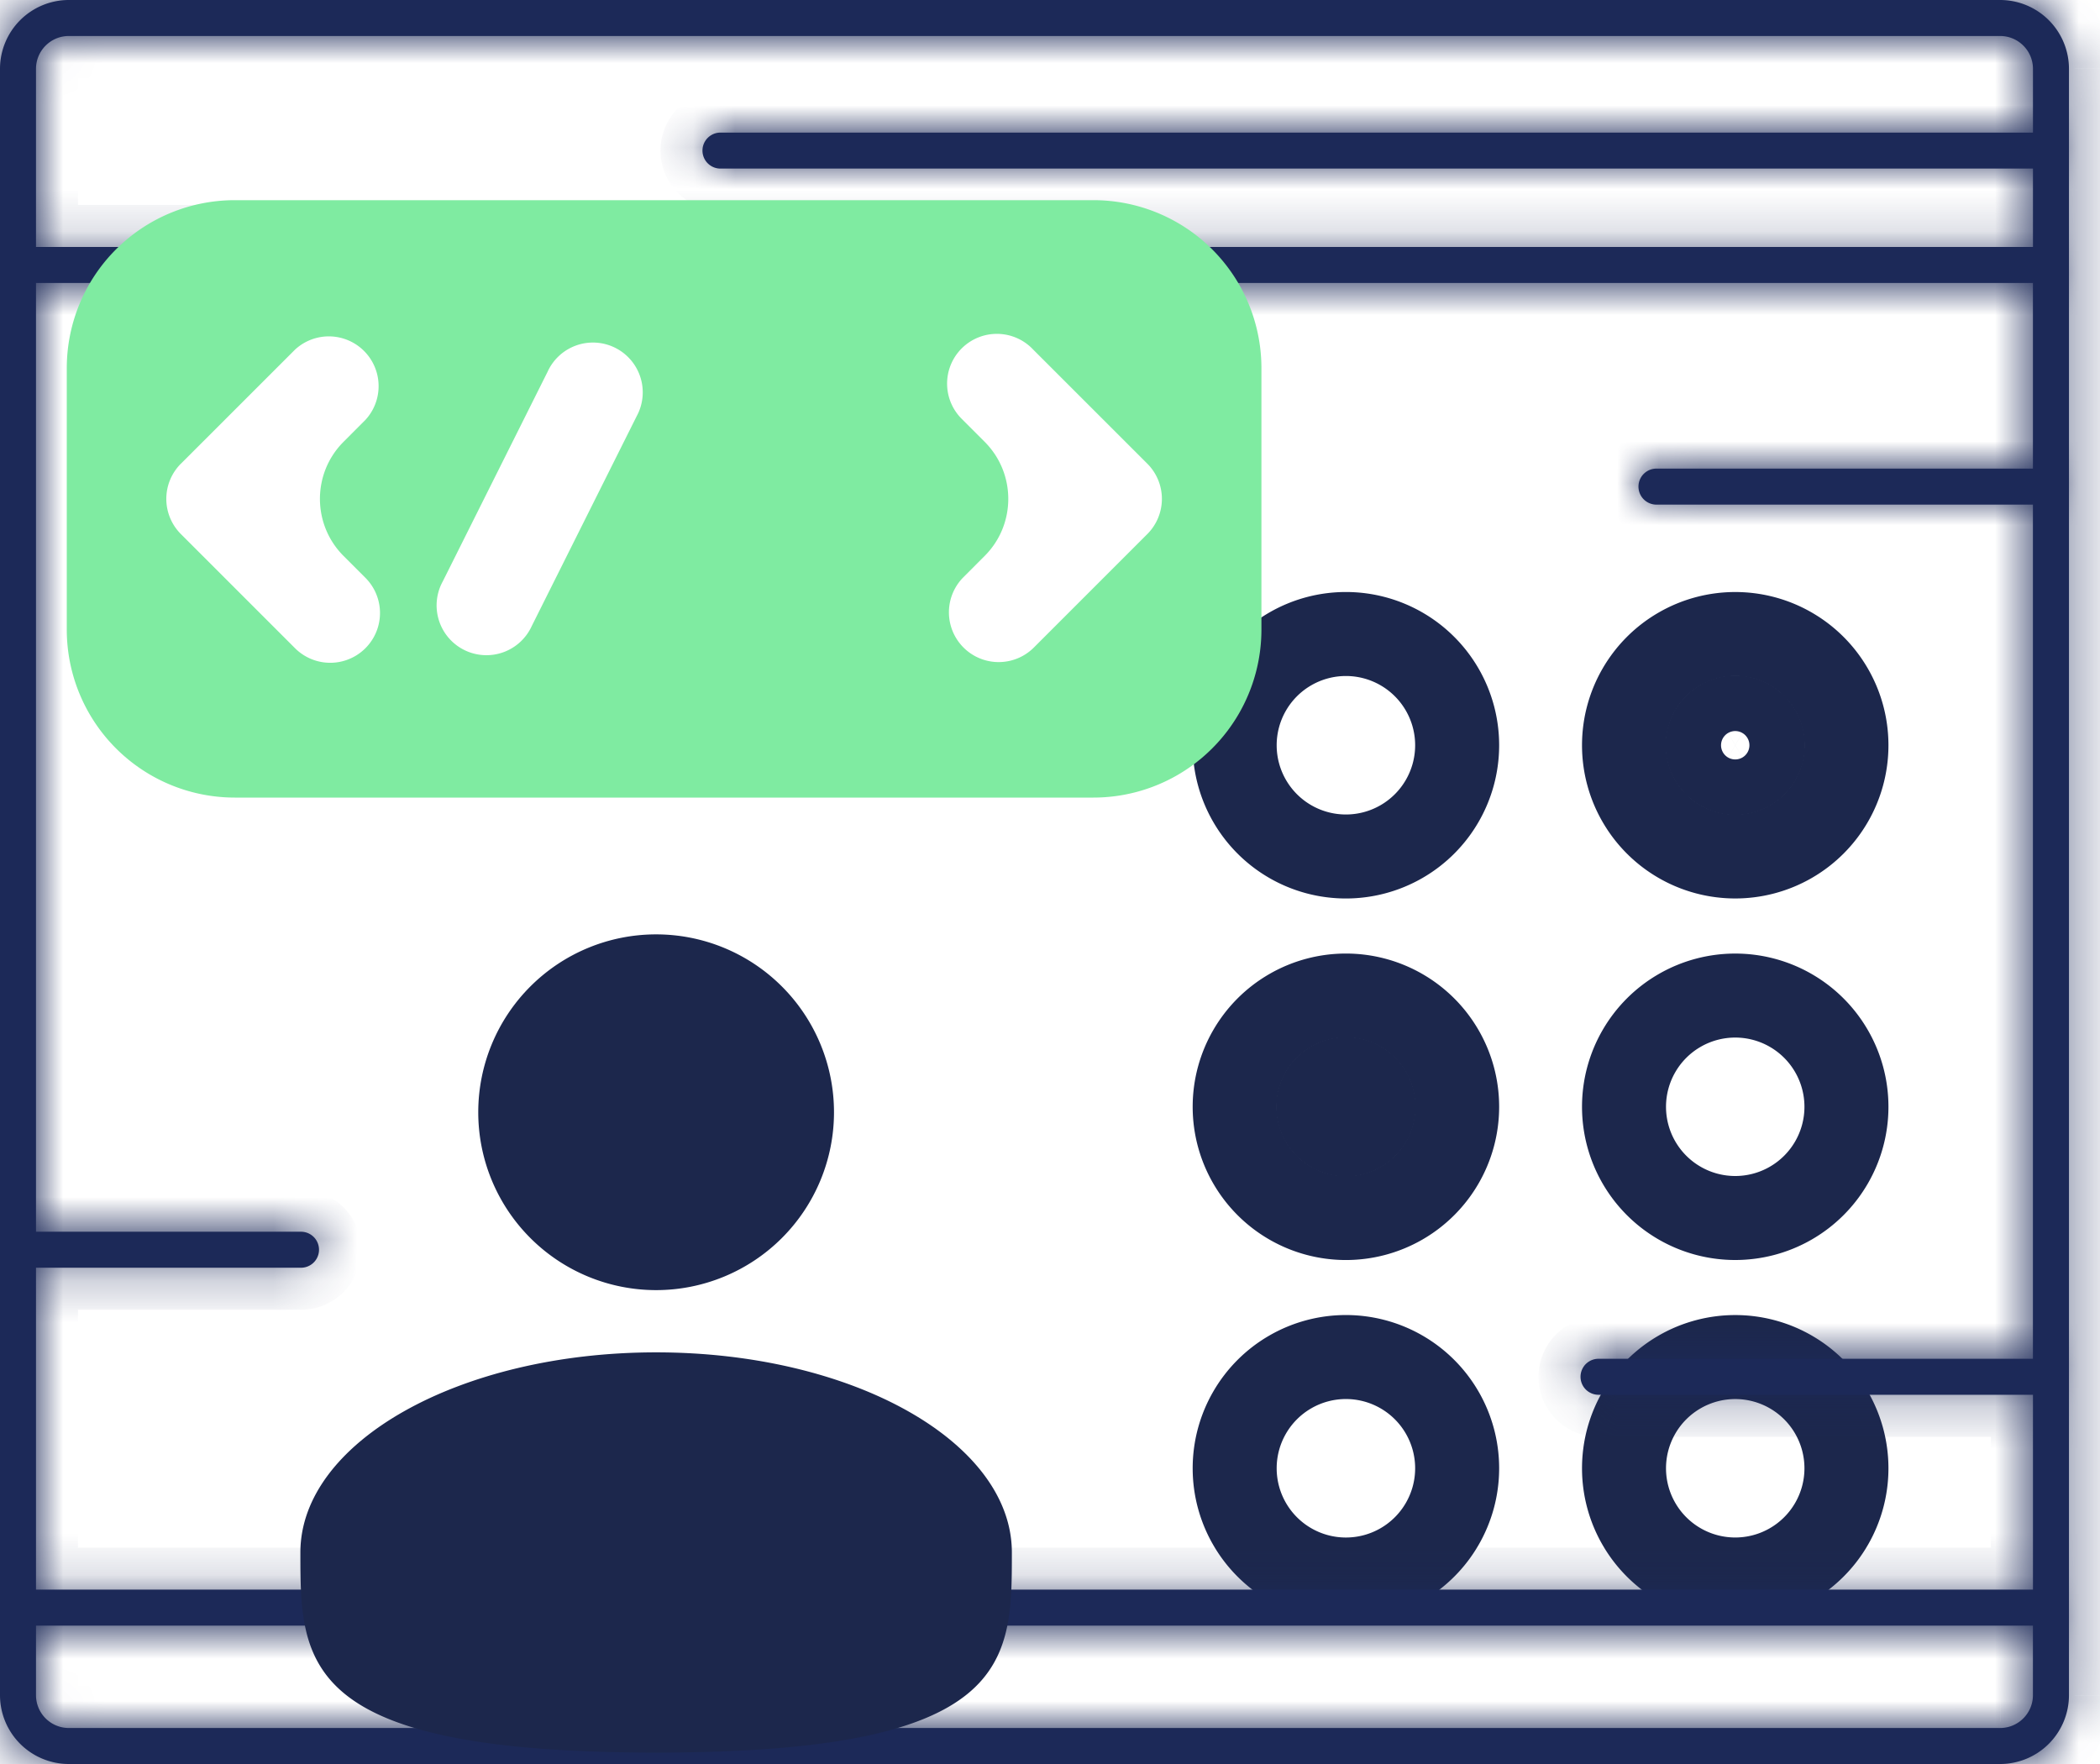
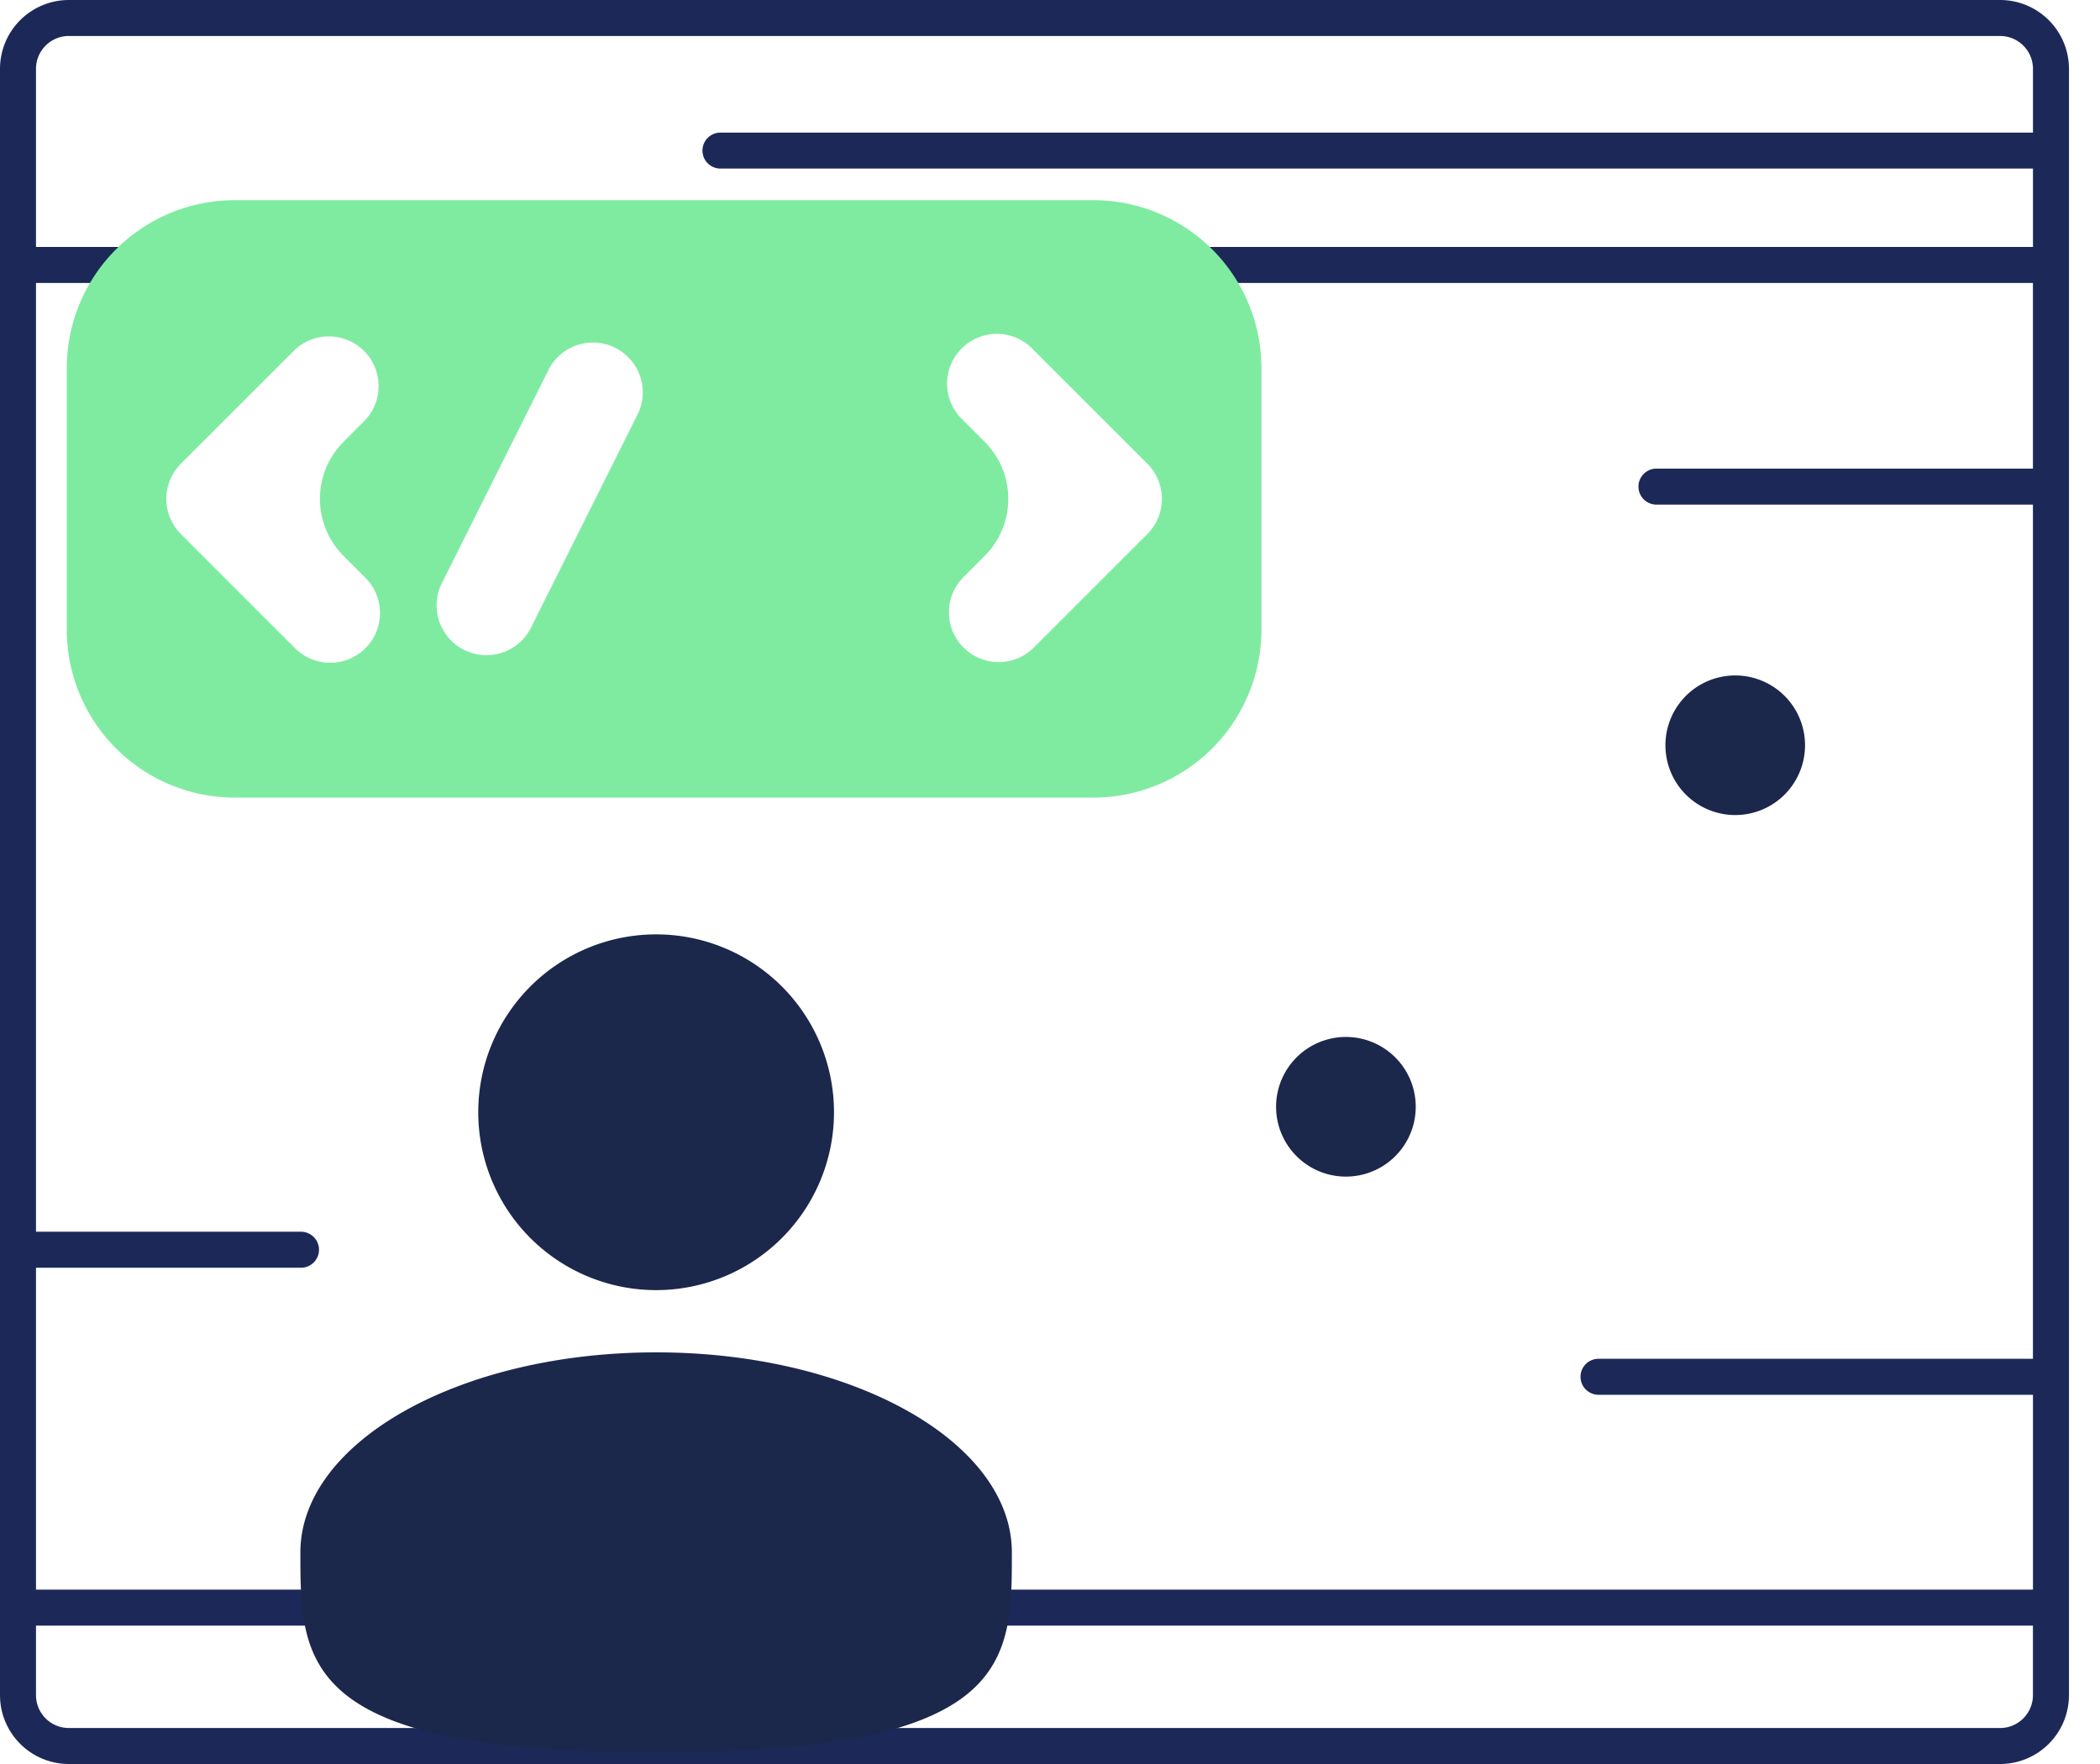
<svg xmlns="http://www.w3.org/2000/svg" width="50" height="42" fill="none">
-   <path d="M29.397 26.352a2.648 2.648 0 115.297 0 2.648 2.648 0 01-5.297 0zm9.27 0a2.648 2.648 0 115.296 0 2.648 2.648 0 01-5.296 0zm-9.27 8.607a2.648 2.648 0 115.297 0 2.648 2.648 0 01-5.297 0zm9.27 0a2.648 2.648 0 115.296 0 2.648 2.648 0 01-5.296 0zm-9.27-17.215a2.648 2.648 0 115.297 0 2.648 2.648 0 01-5.297 0zm9.27 0a2.648 2.648 0 115.296 0 2.648 2.648 0 01-5.296 0z" stroke="#1C274C" stroke-width="2" stroke-linecap="round" stroke-linejoin="round" />
-   <path d="M41.977 17.744a.662.662 0 11-1.324 0 .662.662 0 011.324 0zm-9.269 8.608a.662.662 0 11-1.325 0 .662.662 0 011.325 0z" stroke="#1C274C" stroke-width="2" stroke-linecap="round" stroke-linejoin="round" />
+   <path d="M41.977 17.744a.662.662 0 11-1.324 0 .662.662 0 011.324 0m-9.269 8.608a.662.662 0 11-1.325 0 .662.662 0 011.325 0z" stroke="#1C274C" stroke-width="2" stroke-linecap="round" stroke-linejoin="round" />
  <mask id="a" fill="#fff">
-     <path d="M47.622 0H1.639A1.64 1.64 0 000 1.639V40.36A1.64 1.64 0 001.639 42h45.983a1.64 1.64 0 001.639-1.639V1.64A1.64 1.64 0 0047.62 0zM.857 30.184h6.31a.428.428 0 100-.857H.857V6.737h47.546v4.42H39.44a.428.428 0 100 .858h8.963v20.337H38.06a.428.428 0 100 .857h10.344v4.639H.857v-7.664zM1.64.857h45.983c.43 0 .781.35.781.782v1.518h-31.25a.428.428 0 100 .857h31.25V5.88H.857V1.639c0-.431.35-.782.782-.782zm45.983 40.286H1.639a.782.782 0 01-.782-.782v-1.656h47.546v1.656c0 .431-.35.782-.781.782z" />
-   </mask>
+     </mask>
  <path d="M47.622 0H1.639A1.64 1.64 0 000 1.639V40.36A1.64 1.64 0 001.639 42h45.983a1.64 1.64 0 001.639-1.639V1.64A1.64 1.64 0 0047.62 0zM.857 30.184h6.31a.428.428 0 100-.857H.857V6.737h47.546v4.42H39.44a.428.428 0 100 .858h8.963v20.337H38.06a.428.428 0 100 .857h10.344v4.639H.857v-7.664zM1.64.857h45.983c.43 0 .781.35.781.782v1.518h-31.25a.428.428 0 100 .857h31.25V5.88H.857V1.639c0-.431.35-.782.782-.782zm45.983 40.286H1.639a.782.782 0 01-.782-.782v-1.656h47.546v1.656c0 .431-.35.782-.781.782z" fill="#1C2958" />
  <path d="M.857 30.184v-1h-1v1h1zm0-.857h-1v1h1v-1zm0-22.59v-1h-1v1h1zm47.546 0h1v-1h-1v1zm0 4.42v1h1v-1h-1zm0 .858h1v-1h-1v1zm0 20.337v1h1v-1h-1zm0 .857h1v-1h-1v1zm0 4.639v1h1v-1h-1zm-47.546 0h-1v1h1v-1zm47.546-34.69v1h1v-1h-1zm0 .856h1v-1h-1v1zm0 1.866v1h1v-1h-1zm-47.546 0h-1v1h1v-1zm0 32.825v-1h-1v1h1zm47.546 0h1v-1h-1v1zM47.622-1H1.639v2h45.983v-2zM1.639-1A2.64 2.64 0 00-1 1.639h2A.64.64 0 011.639 1v-2zM-1 1.639V40.36h2V1.64h-2zm0 38.722A2.64 2.64 0 001.639 43v-2A.64.64 0 011 40.361h-2zM1.639 43h45.983v-2H1.639v2zm45.983 0a2.64 2.64 0 002.639-2.639h-2a.64.64 0 01-.64.639v2zm2.639-2.639V1.64h-2v38.72h2zm0-38.722A2.64 2.64 0 0047.62-1v2a.64.64 0 01.64.639h2zM.857 31.184h6.31v-2H.857v2zm6.31 0c.79 0 1.43-.64 1.43-1.429h-2a.57.57 0 01.57-.571v2zm1.43-1.429c0-.789-.64-1.428-1.43-1.428v2a.572.572 0 01-.57-.572h2zm-1.43-1.428H.857v2h6.31v-2zm-5.31 1V6.737h-2v22.59h2zm-1-21.59h47.546v-2H.857v2zm46.546-1v4.42h2v-4.42h-2zm1 3.42H39.44v2h8.963v-2zm-8.963 0c-.79 0-1.429.64-1.429 1.43h2a.572.572 0 01-.571.57v-2zm-1.429 1.43c0 .788.64 1.428 1.429 1.428v-2c.315 0 .571.256.571.571h-2zm1.429 1.428h8.963v-2H39.44v2zm7.963-1v20.337h2V12.015h-2zm1 19.337H38.06v2h10.344v-2zm-10.344 0c-.789 0-1.428.64-1.428 1.429h2a.571.571 0 01-.572.571v-2zm-1.428 1.429c0 .789.64 1.428 1.428 1.428v-2c.316 0 .572.256.572.572h-2zm1.428 1.428h10.344v-2H38.06v2zm9.344-1v4.639h2v-4.639h-2zm1 3.639H.857v2h47.546v-2zm-46.546 1v-7.664h-2v7.664h2zM1.64 1.858h45.983v-2H1.639v2zm45.983 0a.217.217 0 01-.219-.22h2c0-.982-.798-1.78-1.781-1.78v2zm-.219-.22v1.52h2v-1.52h-2zm1 .52h-31.25v2h31.25v-2zm-31.25 0c-.789 0-1.428.639-1.428 1.428h2a.572.572 0 01-.572.571v-2zm-1.428 1.428c0 .789.64 1.428 1.428 1.428v-2c.316 0 .572.256.572.572h-2zm1.428 1.428h31.25v-2h-31.25v2zm30.25-1V5.88h2V4.014h-2zm1 .866H.857v2h47.546v-2zm-46.546 1V1.639h-2V5.88h2zm0-4.241a.218.218 0 01-.218.218v-2C.656-.143-.143.656-.143 1.64h2zm45.765 38.504H1.639v2h45.983v-2zm-45.983 0c.121 0 .218.097.218.218h-2c0 .984.799 1.782 1.782 1.782v-2zm.218.218v-1.656h-2v1.656h2zm-1-.656h47.546v-2H.857v2zm46.546-1v1.656h2v-1.656h-2zm0 1.656c0-.121.098-.218.219-.218v2c.983 0 1.781-.798 1.781-1.782h-2z" fill="#1C2958" mask="url(#a)" />
  <path d="M15.622 30.717a4.235 4.235 0 100-8.47 4.235 4.235 0 000 8.47zm8.47 6.247c0 2.631 0 4.764-8.47 4.764s-8.47-2.133-8.47-4.764c0-2.631 3.792-4.765 8.47-4.765 4.678 0 8.47 2.134 8.47 4.765z" fill="#1C274C" />
  <path d="M1.59 14.99a4 4 0 004 4h20.444a4 4 0 004-4V8.766a4 4 0 00-4-4H5.59a4 4 0 00-4 4v6.222zm21.334-4.992a1.185 1.185 0 111.675-1.675l2.718 2.717a1.185 1.185 0 010 1.676l-2.718 2.718a1.185 1.185 0 01-1.675-1.676l.52-.521c.75-.75.75-1.967 0-2.718l-.52-.52zm-9.887-1.145a1.186 1.186 0 112.12 1.06l-2.495 4.99a1.186 1.186 0 11-2.12-1.06l2.495-4.99zM4.308 11.04l2.718-2.717A1.185 1.185 0 018.7 9.998l-.52.521c-.75.75-.75 1.967 0 2.718l.52.52a1.185 1.185 0 01-1.675 1.677l-2.718-2.718a1.185 1.185 0 010-1.676z" fill="#7FEBA1" />
</svg>